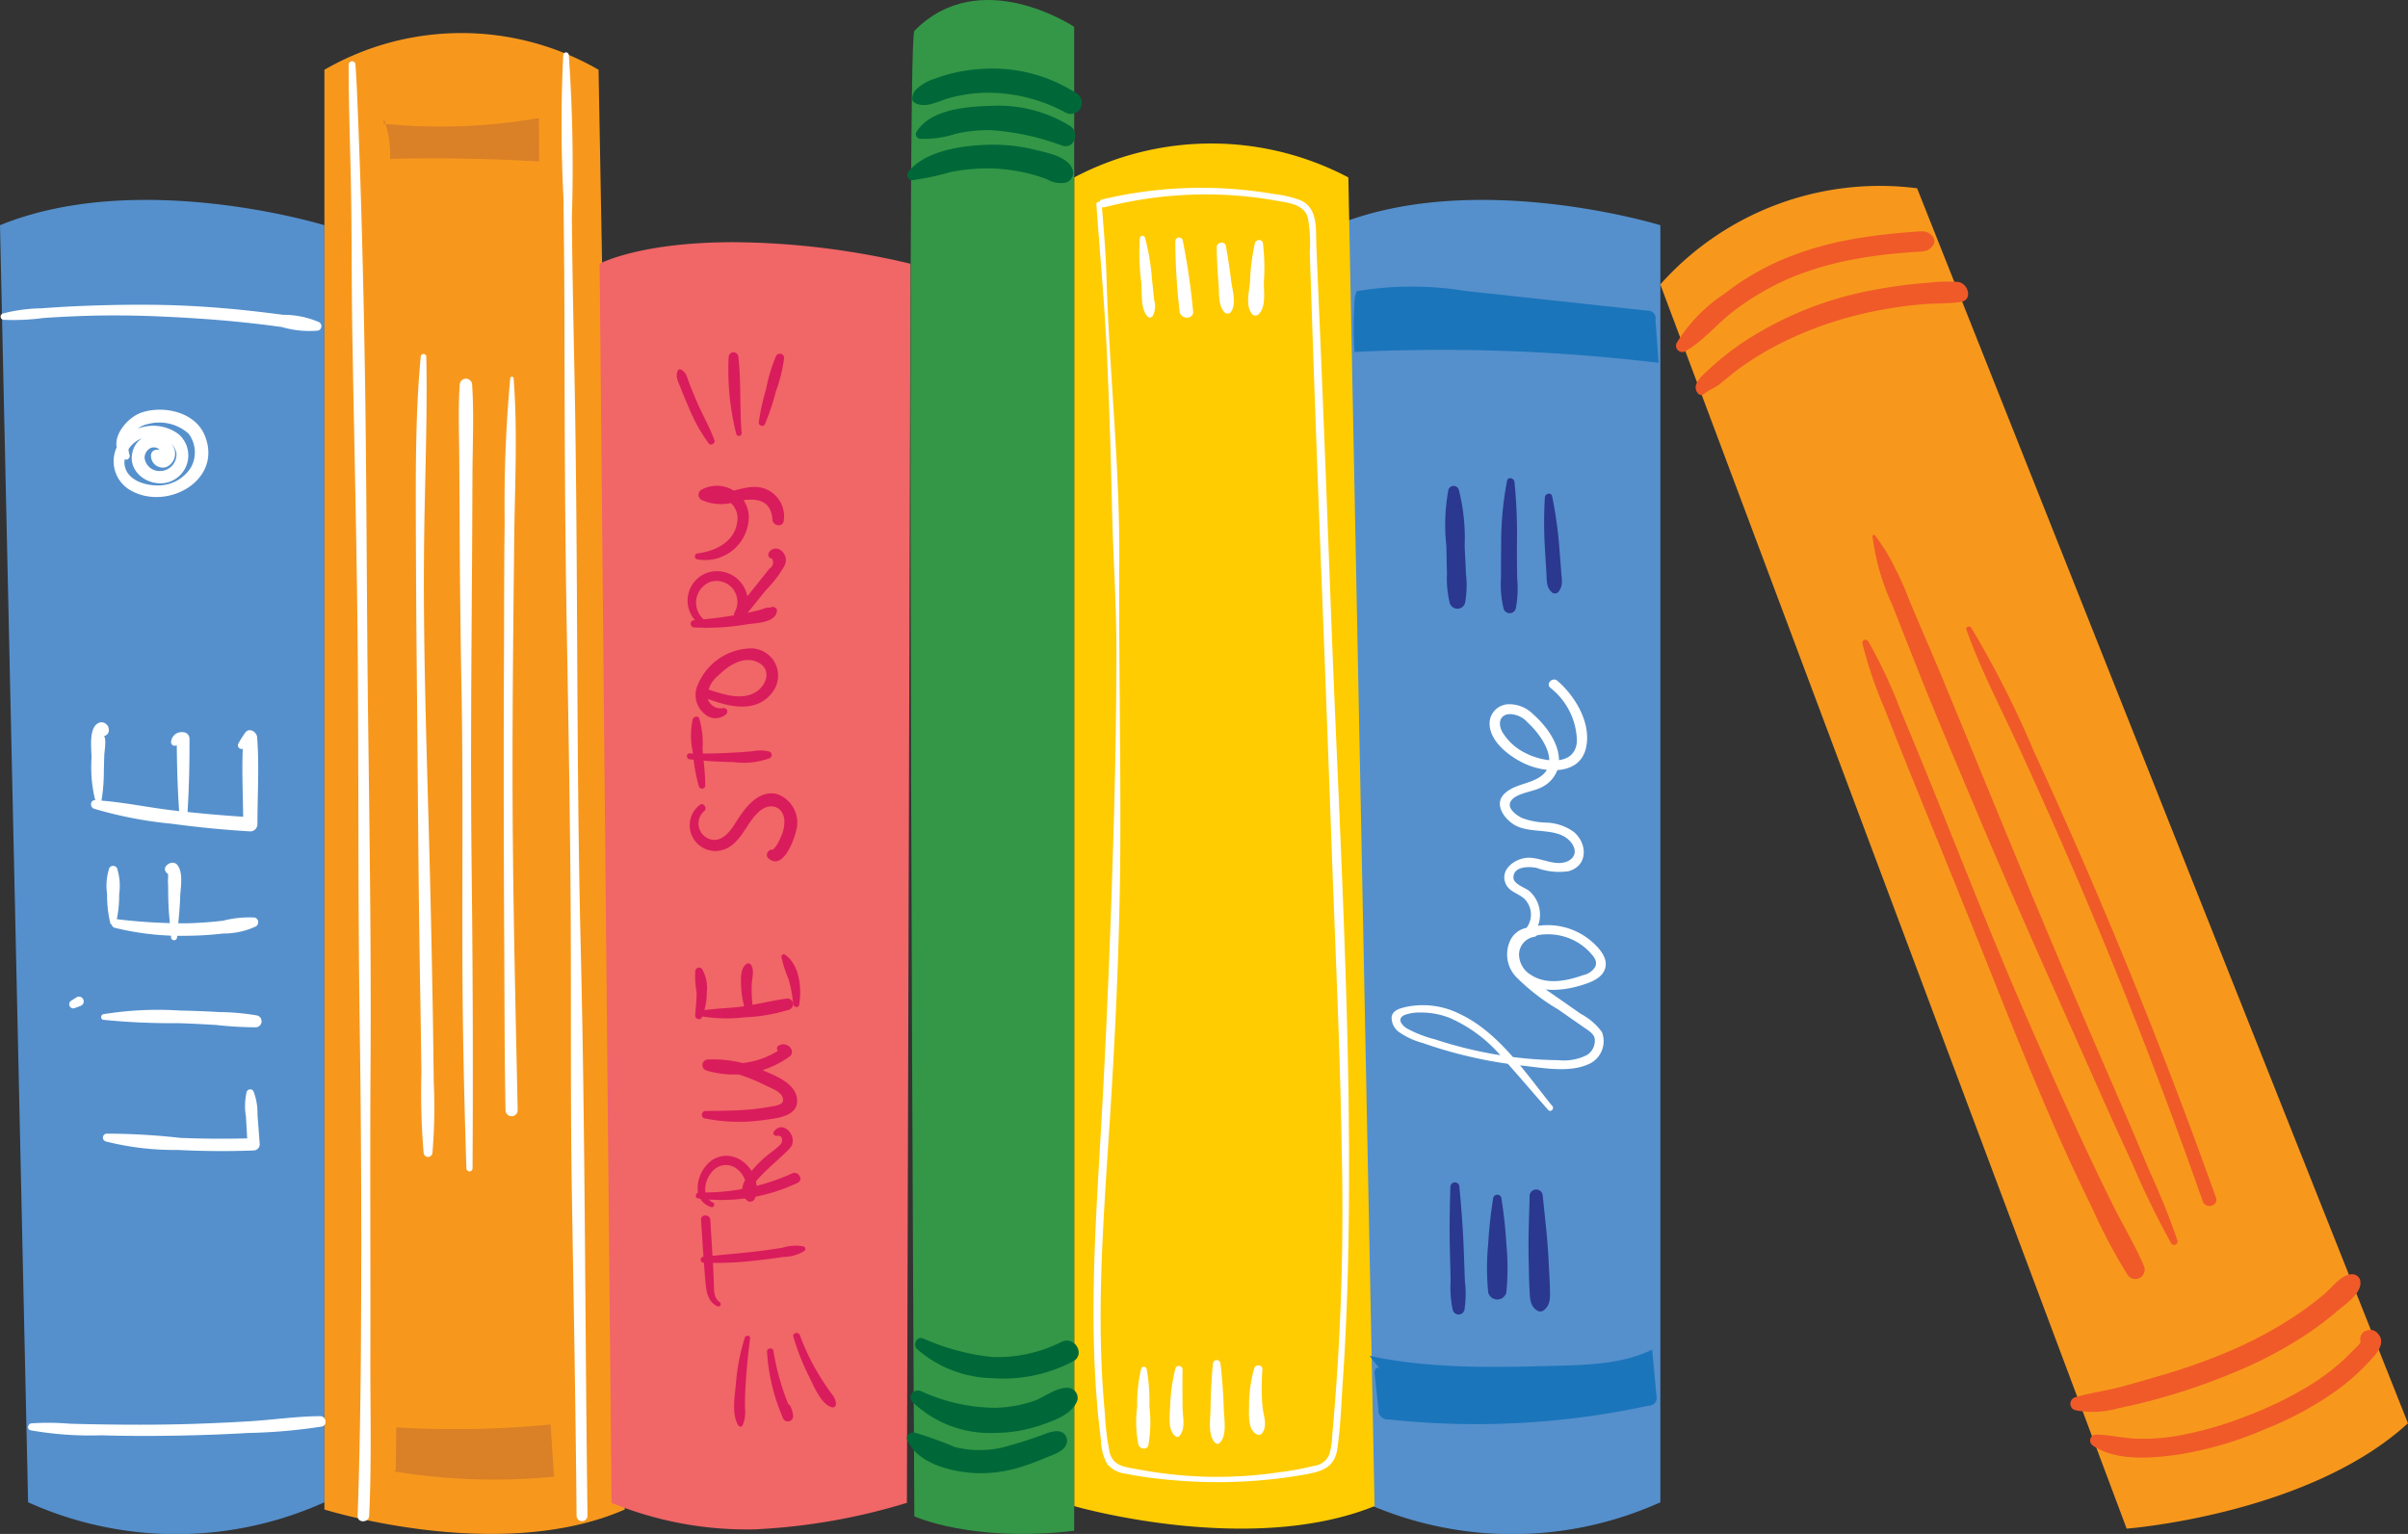
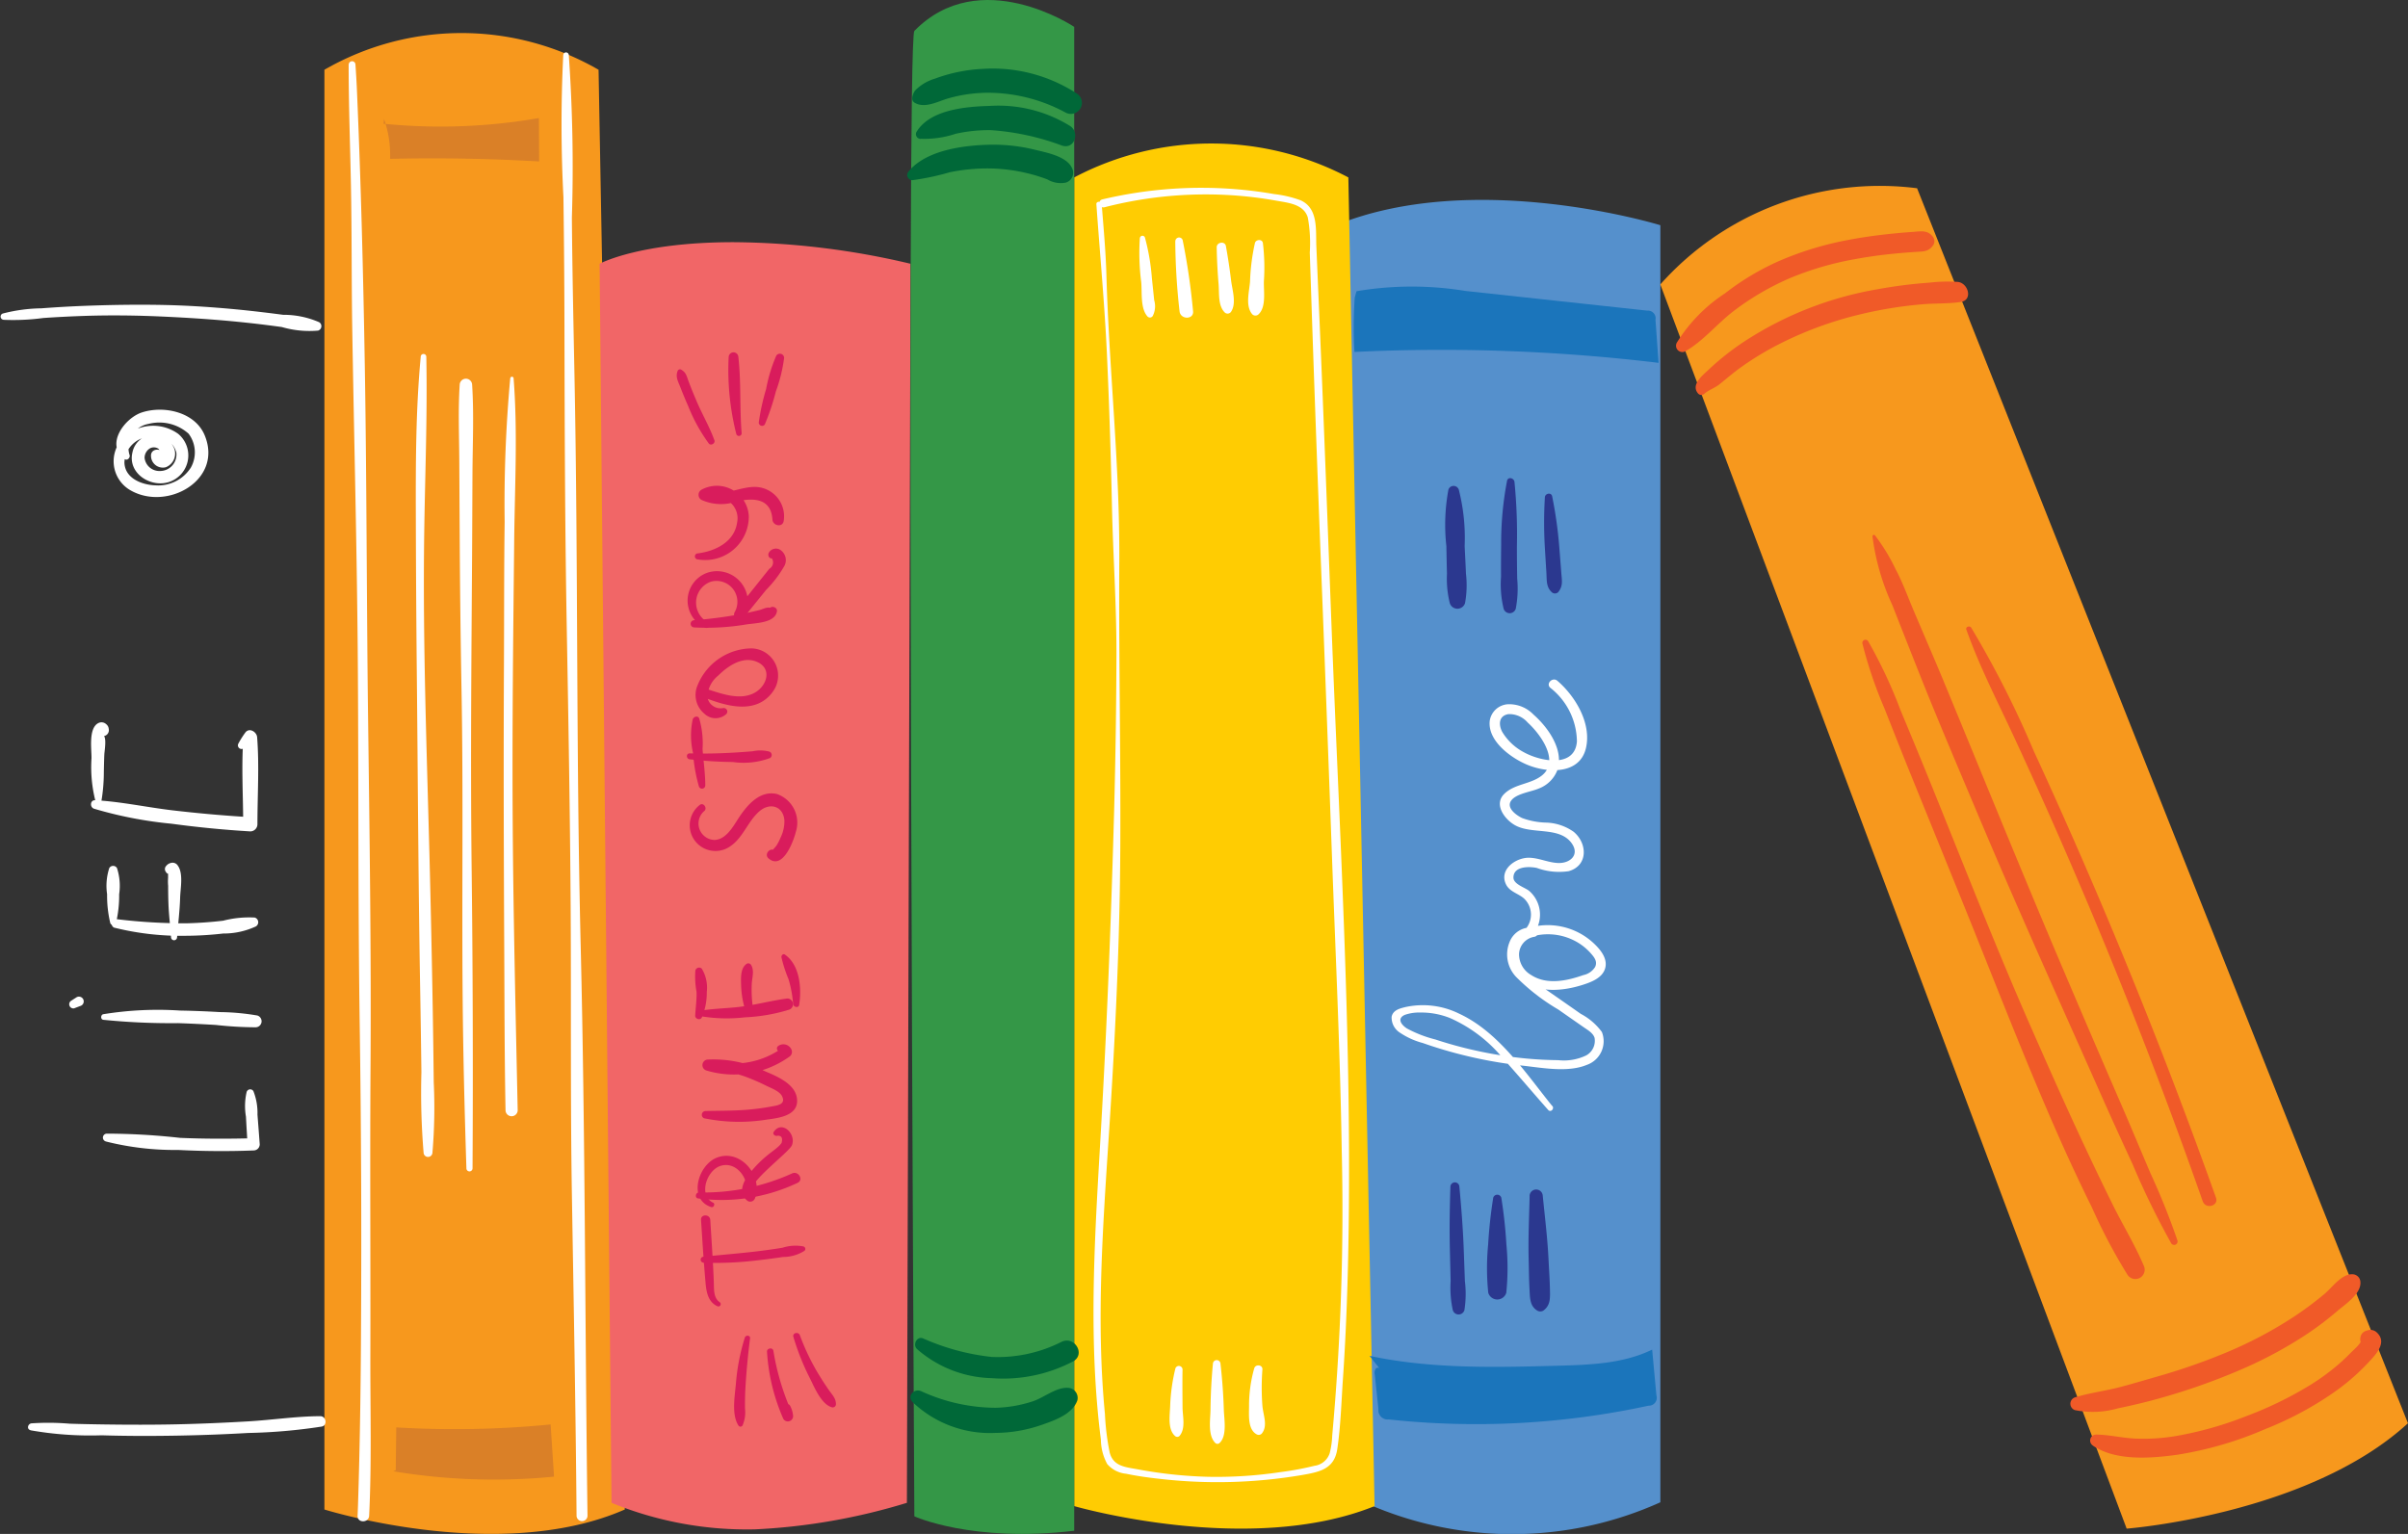
<svg xmlns="http://www.w3.org/2000/svg" width="185.629" height="118.276" viewBox="0 0 185.629 118.276">
  <rect x="0" y="0" width="185.629" height="118.276" fill="#333333" stroke="none" />
  <g id="アートワーク_6" data-name="アートワーク 6" transform="translate(92.814 59.138)">
    <g id="グループ_13211" data-name="グループ 13211" transform="translate(-92.814 -59.138)">
-       <path id="パス_80484" data-name="パス 80484" d="M0,41.334l2.166,98.471a27.779,27.779,0,0,0,22.841,0V41.334S10.743,36.943,0,41.334Z" transform="translate(0 -23.968)" fill="#5590cc" />
      <path id="パス_80485" data-name="パス 80485" d="M263.114,41.334l2.167,98.471a27.779,27.779,0,0,0,22.841,0V41.334S273.857,36.943,263.114,41.334Z" transform="translate(-160.127 -23.968)" fill="#5590cc" />
      <path id="パス_80486" data-name="パス 80486" d="M63.89,9.358V120.373s13.485,4.234,23.157,0L85.024,9.358A21.141,21.141,0,0,0,63.89,9.358Z" transform="translate(-38.882 -3.979)" fill="#f7981d" />
      <path id="パス_80487" data-name="パス 80487" d="M211.561,30.906V133.357s13.485,3.907,23.157,0L232.695,30.906A22.649,22.649,0,0,0,211.561,30.906Z" transform="translate(-128.753 -17.225)" fill="#ffcc02" />
      <path id="パス_80488" data-name="パス 80488" d="M327,44.186l35.95,95.937s14-1.073,21.685-8.126L346.794,36.77A22.649,22.649,0,0,0,327,44.186Z" transform="translate(-199.009 -22.254)" fill="#f7981d" />
      <path id="パス_80489" data-name="パス 80489" d="M118.094,49.372s3.032-1.664,10.322-1.664a60.488,60.488,0,0,1,13.646,1.664l-.281,95.541a47.536,47.536,0,0,1-11.7,2.046,27.527,27.527,0,0,1-11.069-2.046Z" transform="translate(-71.87 -29.034)" fill="#f16667" />
      <path id="パス_80490" data-name="パス 80490" d="M179.623,2.384c-.663.677,0,114.535,0,114.535s4.438,2.046,12.322,1.114V2.071S184.688-2.79,179.623,2.384Z" transform="translate(-109.137 0)" fill="#349747" />
      <g id="グループ_13142" data-name="グループ 13142" transform="translate(0.042 23.501)">
        <path id="パス_80491" data-name="パス 80491" d="M.347,61.2a17.264,17.264,0,0,0,3.055-.14q1.529-.105,3.062-.158c2.046-.07,4.088-.047,6.133.047,1.993.091,3.981.219,5.966.42q1.615.164,3.223.387a7.6,7.6,0,0,0,2.8.276.358.358,0,0,0,.085-.646,6.863,6.863,0,0,0-2.78-.572q-1.507-.2-3.019-.36c-2.083-.212-4.178-.358-6.272-.4-2.042-.039-4.091-.006-6.133.074q-1.609.064-3.215.186a12.523,12.523,0,0,0-2.967.4.247.247,0,0,0,.065.483Z" transform="translate(-0.107 -60.041)" fill="#fff" />
      </g>
      <g id="グループ_13143" data-name="グループ 13143" transform="translate(2.159 109.201)">
        <path id="パス_80492" data-name="パス 80492" d="M5.708,280.074a26.551,26.551,0,0,0,5.486.386c1.909.059,3.821.059,5.73.027q2.787-.046,5.571-.207a42.1,42.1,0,0,0,5.665-.494c.456-.09.342-.8-.108-.8-1.846.005-3.713.292-5.557.4s-3.713.19-5.571.229c-1.807.038-3.613.035-5.42.01-.929-.013-1.857-.03-2.786-.06a19.38,19.38,0,0,0-2.938-.026c-.279.034-.391.448-.072.527Z" transform="translate(-5.515 -278.989)" fill="#fff" />
      </g>
      <g id="グループ_13144" data-name="グループ 13144" transform="translate(26.877 4.71)">
        <path id="パス_80493" data-name="パス 80493" d="M68.666,12.283c0,3.023.108,6.046.171,9.068.079,3.76.045,7.521.106,11.282.143,8.791.377,17.583.434,26.374.059,9.147.012,18.293.143,27.439q.167,11.6.1,23.207c-.021,4.587-.085,9.175-.234,13.76-.009.261-.018.523-.031.784-.028.573.863.571.891,0,.2-4.095.083-8.206.093-12.3.019-7.421-.035-14.842.013-22.263.058-9.07-.077-18.132-.191-27.2-.113-8.954-.1-17.907-.249-26.861-.118-7.1-.3-14.212-.608-21.306-.029-.661-.069-1.32-.115-1.979a.259.259,0,0,0-.517,0Z" transform="translate(-68.666 -12.033)" fill="#fff" />
      </g>
      <g id="グループ_13145" data-name="グループ 13145" transform="translate(43.272 4.039)">
        <path id="パス_80494" data-name="パス 80494" d="M110.7,10.526a108.285,108.285,0,0,0,.014,10.952q.077,5.554.081,11.109c.016,7.3.042,14.6.172,21.9.132,7.353.261,14.707.306,22.061.045,7.3-.027,14.6.094,21.9.137,8.241.292,16.479.359,24.721a.423.423,0,0,0,.845,0c-.2-14.657-.17-29.312-.527-43.966s-.189-29.313-.478-43.966c-.08-4.068-.169-8.136-.2-12.2a124.257,124.257,0,0,0-.239-12.517.213.213,0,0,0-.425,0Z" transform="translate(-110.552 -10.32)" fill="#fff" />
      </g>
      <g id="グループ_13146" data-name="グループ 13146" transform="translate(7.94 83.995)">
        <path id="パス_80495" data-name="パス 80495" d="M20.5,218.613a21.725,21.725,0,0,0,5.576.655c1.94.1,3.881.115,5.822.038a.474.474,0,0,0,.469-.469q-.083-1.143-.174-2.285a4.558,4.558,0,0,0-.314-1.82.288.288,0,0,0-.521.068,4.823,4.823,0,0,0-.053,1.9q.058,1.067.124,2.133l.469-.469c-1.889.052-3.78.054-5.669-.028a51.637,51.637,0,0,0-5.648-.326.306.306,0,0,0-.081.6Z" transform="translate(-20.285 -214.593)" fill="#fff" />
      </g>
      <g id="グループ_13147" data-name="グループ 13147" transform="translate(7.797 77.885)">
        <path id="パス_80496" data-name="パス 80496" d="M20.08,199.732a51.76,51.76,0,0,0,5.759.258c.975.032,1.95.081,2.924.139a29,29,0,0,0,3.073.181q-.116-.432-.233-.862a4.326,4.326,0,0,0-.5.37.232.232,0,0,0,.115.427,4.446,4.446,0,0,0,.621.065.465.465,0,0,0,.123-.909,18.08,18.08,0,0,0-2.888-.263c-1.025-.06-2.051-.1-3.078-.119a26.2,26.2,0,0,0-5.912.283c-.205.043-.219.4,0,.429Z" transform="translate(-19.921 -198.983)" fill="#fff" />
      </g>
      <g id="グループ_13148" data-name="グループ 13148" transform="translate(5.337 76.845)">
        <path id="パス_80497" data-name="パス 80497" d="M14.034,197.221l.45-.171a.368.368,0,1,0-.284-.673l-.411.263a.32.32,0,0,0-.13.4.314.314,0,0,0,.375.184Z" transform="translate(-13.634 -196.325)" fill="#fff" />
      </g>
      <g id="グループ_13149" data-name="グループ 13149" transform="translate(8.604 70.705)">
        <path id="パス_80498" data-name="パス 80498" d="M22.223,181.473a21.313,21.313,0,0,0,5.546.616,26,26,0,0,0,2.808-.173,5.9,5.9,0,0,0,2.529-.55.378.378,0,0,0-.089-.682,8.023,8.023,0,0,0-2.44.243c-.932.11-1.87.176-2.808.2a43.085,43.085,0,0,1-5.454-.325c-.39-.042-.46.58-.092.675Z" transform="translate(-21.981 -180.639)" fill="#fff" />
      </g>
      <g id="グループ_13150" data-name="グループ 13150" transform="translate(8.223 66.766)">
        <path id="パス_80499" data-name="パス 80499" d="M21.726,174.977a9.115,9.115,0,0,0,.244-2.214,4.431,4.431,0,0,0-.168-2.019.346.346,0,0,0-.594,0,4.436,4.436,0,0,0-.168,2.019,9.1,9.1,0,0,0,.243,2.214.231.231,0,0,0,.442,0Z" transform="translate(-21.007 -170.576)" fill="#fff" />
      </g>
      <g id="グループ_13151" data-name="グループ 13151" transform="translate(12.711 66.518)">
        <path id="パス_80500" data-name="パス 80500" d="M33.416,175.706c.07-1.023.205-2.032.234-3.059.02-.719.263-1.863-.178-2.476a.475.475,0,0,0-.518-.211.649.649,0,0,0-.38.236.349.349,0,0,0-.053.411l.05.079a.263.263,0,0,0,.406.052l-.256.074c0,.1,0,.2,0,.306a3.9,3.9,0,0,0,.005.612c0,.459.007.918.023,1.377.031.872.144,1.732.2,2.6a.233.233,0,0,0,.465,0Z" transform="translate(-32.475 -169.943)" fill="#fff" />
      </g>
      <g id="グループ_13152" data-name="グループ 13152" transform="translate(7.016 56.304)">
        <path id="パス_80501" data-name="パス 80501" d="M18.158,149.9a31.357,31.357,0,0,0,5.973,1.157q3.028.411,6.075.592a.554.554,0,0,0,.548-.548c0-2.221.149-4.5-.023-6.716-.031-.4-.586-.761-.9-.372a7.3,7.3,0,0,0-.548.867.281.281,0,0,0,.381.381,5.473,5.473,0,0,0,.805-.421l-.793-.455c-.171,2.214-.021,4.5-.02,6.716l.548-.548q-3.008-.178-6.005-.529c-1.98-.235-3.961-.669-5.953-.78-.393-.022-.429.539-.089.656Z" transform="translate(-17.925 -143.846)" fill="#fff" />
      </g>
      <g id="グループ_13153" data-name="グループ 13153" transform="translate(13.187 56.458)">
-         <path id="パス_80502" data-name="パス 80502" d="M34.944,150.657c.132-1.971.174-3.949.167-5.925a.5.5,0,0,0-.491-.491.817.817,0,0,0-.93.778.272.272,0,0,0,.34.259,2.249,2.249,0,0,1,.59-.054l-.491-.492c.006,1.976.062,3.954.206,5.925a.3.3,0,0,0,.609,0Z" transform="translate(-33.69 -144.24)" fill="#fff" />
-       </g>
+         </g>
      <g id="グループ_13154" data-name="グループ 13154" transform="translate(7.022 55.693)">
        <path id="パス_80503" data-name="パス 80503" d="M18.65,148.819a13.554,13.554,0,0,0,.272-2.715c.01-.447.018-.894.038-1.341.011-.263.223-1.449-.132-1.479l-.408-.234a.554.554,0,0,0,.223.258l-.137-.52a.38.38,0,0,0,.328.571h.021a.467.467,0,0,0,.442-.58.511.511,0,0,0-.2-.352.525.525,0,0,0-.6-.078c-.774.388-.515,2.027-.526,2.712a10.542,10.542,0,0,0,.432,3.758c.039.111.217.132.247,0Z" transform="translate(-17.939 -142.286)" fill="#fff" />
      </g>
      <g id="グループ_13155" data-name="グループ 13155" transform="translate(8.756 31.585)">
        <path id="パス_80504" data-name="パス 80504" d="M23.606,84.208a1.868,1.868,0,0,1,1.444-2.41,3.382,3.382,0,0,1,3.1.751,2.388,2.388,0,0,1,.178,2.612,2.982,2.982,0,0,1-2.705,1.374c-1.061-.029-2.4-.537-2.418-1.784A2.075,2.075,0,0,1,25.563,82.8,1.624,1.624,0,0,1,27.207,84a1.271,1.271,0,0,1-1.272,1.429,1.151,1.151,0,0,1-1.176-1.008.858.858,0,0,1,.434-.75.633.633,0,0,1,.638.045,5.363,5.363,0,0,1,.424.55c-.03-.642-1.031-.646-1,0a.911.911,0,0,0,1.148.869,1.128,1.128,0,0,0,.555-1.619,1.685,1.685,0,0,0-3.132.469c-.4,1.654,1.478,2.8,2.912,2.257a2.159,2.159,0,0,0,.608-3.683,3.3,3.3,0,0,0-4.4.5,2.577,2.577,0,0,0,.767,3.879c2.831,1.585,7.117-.833,5.674-4.277-.743-1.773-3.113-2.3-4.821-1.754-1.334.424-2.878,2.492-1.339,3.6.2.146.424-.094.385-.3Z" transform="translate(-22.37 -80.695)" fill="#fff" />
      </g>
      <path id="パス_80505" data-name="パス 80505" d="M75.573,23.329a8.25,8.25,0,0,1,.469,3.07q5.746-.133,11.49.2-.009-1.673-.018-3.346a44.186,44.186,0,0,1-11.976.438" transform="translate(-45.971 -14.15)" fill="#da8027" />
      <path id="パス_80506" data-name="パス 80506" d="M77.437,284.222a47.364,47.364,0,0,0,12.4.414q-.132-2.012-.263-4.023a75.906,75.906,0,0,1-11.9.227l-.04,3.306" transform="translate(-47.127 -170.777)" fill="#da8027" />
      <g id="グループ_13156" data-name="グループ 13156" transform="translate(32.053 27.308)">
        <path id="パス_80507" data-name="パス 80507" d="M82.269,69.977c-.384,4.072-.387,8.183-.377,12.271q.015,6.263.079,12.527c.08,8.036.117,16.069.258,24.1q.055,3.136.093,6.272a56.1,56.1,0,0,0,.169,6.2.341.341,0,0,0,.681,0,41.384,41.384,0,0,0,.1-5.438q-.029-2.787-.076-5.574-.1-5.941-.253-11.881c-.211-8.215-.517-16.414-.408-24.635.061-4.614.255-9.235.165-13.848a.216.216,0,0,0-.433,0Z" transform="translate(-81.889 -69.769)" fill="#fff" />
      </g>
      <g id="グループ_13157" data-name="グループ 13157" transform="translate(35.369 29.196)">
        <path id="パス_80508" data-name="パス 80508" d="M91.42,135.482q.066-11.823-.076-23.646c-.082-7.817-.011-15.626.039-23.442.014-2.163.02-4.326.031-6.489.011-2.276.121-4.581-.027-6.853a.479.479,0,0,0-.957,0c-.128,1.964-.041,3.954-.031,5.922q.015,3.017.032,6.033.033,5.836.14,11.671c.143,7.813.019,15.634.084,23.448.037,4.454.148,8.9.292,13.356a.236.236,0,0,0,.472,0Z" transform="translate(-90.361 -74.59)" fill="#fff" />
      </g>
      <g id="グループ_13158" data-name="グループ 13158" transform="translate(38.826 29.053)">
        <path id="パス_80509" data-name="パス 80509" d="M99.7,74.35a106.259,106.259,0,0,0-.43,11.07c-.051,3.638-.036,7.277-.054,10.915-.036,7.329-.015,14.658.022,21.987.021,4.158.02,8.316.1,12.474a.469.469,0,0,0,.937,0c-.154-7.329-.332-14.655-.383-21.986s.038-14.657.114-21.987c.043-4.145.278-8.336-.046-12.474a.128.128,0,0,0-.256,0Z" transform="translate(-99.193 -74.226)" fill="#fff" />
      </g>
      <g id="グループ_13181" data-name="グループ 13181" transform="translate(52.169 27.163)">
        <g id="グループ_13159" data-name="グループ 13159" transform="translate(1.835 68.873)">
          <path id="パス_80510" data-name="パス 80510" d="M138.191,246.686a27.5,27.5,0,0,0,4.288-.2q.931-.106,1.858-.245a3.073,3.073,0,0,0,1.654-.48.2.2,0,0,0-.088-.333,3.247,3.247,0,0,0-1.609.1q-1.051.171-2.109.295c-1.329.155-2.663.258-3.993.4a.228.228,0,0,0,0,.455Z" transform="translate(-137.972 -245.355)" fill="#d91c5c" />
        </g>
        <g id="グループ_13160" data-name="グループ 13160" transform="translate(1.869 66.556)">
          <path id="パス_80511" data-name="パス 80511" d="M139.49,246.114c-.46-.319-.424-.957-.439-1.441-.017-.544-.044-1.089-.074-1.632-.061-1.089-.135-2.176-.2-3.264-.028-.456-.744-.459-.714,0,.1,1.484.185,2.969.315,4.451.071.81.092,1.8.932,2.2a.18.18,0,0,0,.182-.311Z" transform="translate(-138.06 -239.434)" fill="#d91c5c" />
        </g>
        <g id="グループ_13161" data-name="グループ 13161" transform="translate(1.476 63.273)">
          <path id="パス_80512" data-name="パス 80512" d="M137.225,233.018a13.663,13.663,0,0,0,7.668-1.2l-.51-.661a3.884,3.884,0,0,0-.577.683c-.1.151.063.316.219.285a4.013,4.013,0,0,0,.869-.306c.491-.222.065-.956-.425-.727a16.462,16.462,0,0,1-7.18,1.464c-.258,0-.332.426-.063.463Z" transform="translate(-137.056 -231.047)" fill="#d91c5c" />
        </g>
        <g id="グループ_13162" data-name="グループ 13162" transform="translate(1.61 59.757)">
          <path id="パス_80513" data-name="パス 80513" d="M138.584,227.877c-1.141-.56-.489-2.447.523-2.815,1.3-.473,2.408,1.109,1.98,2.258l.56-.228c-.711-.523,2.792-3.074,3.019-3.639.348-.868-.755-1.951-1.391-1.049-.146.207.127.384.308.308q.437.008.286.563a1.907,1.907,0,0,1-.357.372c-.242.209-.51.389-.755.595a8.862,8.862,0,0,0-1.492,1.562c-.441.614-.707,1.434,0,1.947a.386.386,0,0,0,.56-.228c.633-1.733-1.154-3.854-2.983-3.1-1.432.593-2.182,3.217-.4,3.794.2.065.338-.249.145-.344Z" transform="translate(-137.398 -222.064)" fill="#d91c5c" />
        </g>
        <g id="グループ_13163" data-name="グループ 13163" transform="translate(1.93 53.361)">
          <path id="パス_80514" data-name="パス 80514" d="M138.425,211.434a13.475,13.475,0,0,0,4.773.1c.934-.125,2.5-.3,2.359-1.606-.131-1.18-1.583-1.746-2.51-2.146a9.143,9.143,0,0,0-4.365-.884.432.432,0,0,0-.114.844,7.349,7.349,0,0,0,6.384-1.053.445.445,0,0,0,.158-.6.684.684,0,0,0-.988-.248.232.232,0,0,0,0,.4.519.519,0,0,1,.228.295l.158-.6a6.379,6.379,0,0,1-5.711.984q-.057.422-.114.844a7.664,7.664,0,0,1,3.095.532,15.1,15.1,0,0,1,1.411.624c.36.177,1.019.413,1.212.8.332.66-.4.723-.894.813a17.711,17.711,0,0,1-1.77.234c-1.078.089-2.152.077-3.232.1a.293.293,0,0,0-.077.574Z" transform="translate(-138.215 -205.724)" fill="#d91c5c" />
        </g>
        <g id="グループ_13164" data-name="グループ 13164" transform="translate(1.7 49.831)">
          <path id="パス_80515" data-name="パス 80515" d="M137.79,198.073a12.15,12.15,0,0,0,3.387.084,13.514,13.514,0,0,0,3.4-.586.442.442,0,0,0-.235-.852,1.751,1.751,0,0,0-.49.138.251.251,0,0,0-.059.452,3.506,3.506,0,0,0,.55.262v-.852c-1.16.158-2.3.469-3.462.617-1.024.13-2.067.14-3.086.3-.223.035-.211.395,0,.439Z" transform="translate(-137.627 -196.707)" fill="#d91c5c" />
        </g>
        <g id="グループ_13165" data-name="グループ 13165" transform="translate(1.396 47.438)">
          <path id="パス_80516" data-name="パス 80516" d="M137.391,194.439a4.888,4.888,0,0,0,.38-1.966,2.818,2.818,0,0,0-.386-1.792.3.3,0,0,0-.493.13,6.413,6.413,0,0,0,.09,1.662c.018.616-.072,1.215-.105,1.828-.014.262.4.39.513.139Z" transform="translate(-136.851 -190.591)" fill="#d91c5c" />
        </g>
        <g id="グループ_13166" data-name="グループ 13166" transform="translate(4.954 47.118)">
          <path id="パス_80517" data-name="パス 80517" d="M146.885,193.367a9.633,9.633,0,0,1-.116-2c.022-.5.22-1.031-.054-1.473a.249.249,0,0,0-.384-.05c-.452.351-.395,1.12-.382,1.647a7.213,7.213,0,0,0,.367,2.035.3.3,0,0,0,.569-.157Z" transform="translate(-145.94 -189.774)" fill="#d91c5c" />
        </g>
        <g id="グループ_13167" data-name="グループ 13167" transform="translate(8.067 46.415)">
          <path id="パス_80518" data-name="パス 80518" d="M155.264,191.879c.2-1.275.052-3.077-1.1-3.87-.148-.1-.287.066-.268.206a10.485,10.485,0,0,0,.545,1.686,8.909,8.909,0,0,1,.356,1.914c.021.247.425.348.469.063Z" transform="translate(-153.892 -187.979)" fill="#d91c5c" />
        </g>
        <g id="グループ_13168" data-name="グループ 13168" transform="translate(0.946 34.016)">
          <path id="パス_80519" data-name="パス 80519" d="M136.534,157.186a1.981,1.981,0,0,0,2.175,3.3c1.132-.64,1.476-2,2.426-2.814.809-.694,1.845-.395,1.919.732a2.877,2.877,0,0,1-.294,1.3,3.955,3.955,0,0,1-.323.627c-.086.126-.289.3-.23.312-.364-.094-.694.391-.385.662,1.074.945,1.921-1.261,2.106-2.017a2.335,2.335,0,0,0-1.453-2.941c-1.373-.315-2.381.958-3.027,1.972-.4.626-.93,1.531-1.77,1.571a1.267,1.267,0,0,1-.786-2.244c.232-.227-.082-.667-.357-.463Z" transform="translate(-135.7 -156.302)" fill="#d91c5c" />
        </g>
        <g id="グループ_13169" data-name="グループ 13169" transform="translate(0.78 30.698)">
          <path id="パス_80520" data-name="パス 80520" d="M135.5,148.511a32.333,32.333,0,0,0,3.331.209,5.831,5.831,0,0,0,2.859-.307.279.279,0,0,0-.065-.5,2.848,2.848,0,0,0-1.28-.022q-.831.07-1.664.116-1.588.088-3.179.047c-.3-.008-.288.428,0,.461Z" transform="translate(-135.277 -147.824)" fill="#d91c5c" />
        </g>
        <g id="グループ_13170" data-name="グループ 13170" transform="translate(1.084 28.092)">
          <path id="パス_80521" data-name="パス 80521" d="M137.169,146.484c0-.939-.141-1.878-.211-2.814a6.758,6.758,0,0,0-.261-2.371c-.113-.235-.413-.125-.493.064a5.916,5.916,0,0,0,.02,2.6,12.354,12.354,0,0,0,.453,2.583.251.251,0,0,0,.491-.067Z" transform="translate(-136.053 -141.166)" fill="#d91c5c" />
        </g>
        <g id="グループ_13171" data-name="グループ 13171" transform="translate(1.459 22.82)">
          <path id="パス_80522" data-name="パス 80522" d="M137.823,131.556c1.691.651,3.889,1.236,5.145-.517a2.1,2.1,0,0,0-1.659-3.329,4.551,4.551,0,0,0-4.211,3,1.875,1.875,0,0,0,.585,2.036,1.236,1.236,0,0,0,1.692.025.275.275,0,0,0-.265-.455,1.03,1.03,0,0,1-1.2-.878,2.241,2.241,0,0,1,.845-1.637c.739-.73,1.858-1.5,2.935-1.071,1.242.493.845,1.861-.131,2.4-1.082.6-2.469.107-3.551-.241-.433-.139-.6.514-.185.672Z" transform="translate(-137.011 -127.698)" fill="#d91c5c" />
        </g>
        <g id="グループ_13172" data-name="グループ 13172" transform="translate(1.084 19.632)">
          <path id="パス_80523" data-name="パス 80523" d="M136.321,121.137a18.284,18.284,0,0,0,3.963-.223c.748-.124,2.3-.1,2.413-1.054a.278.278,0,0,0-.141-.247.342.342,0,0,0-.395.005.232.232,0,0,0-.082.313l.023.041a.2.2,0,0,0,.309.04l-.245-.008.1-.391c.083-.058-.113.015-.184,0-.189-.041-.541.136-.722.181-.53.133-1.063.243-1.6.344a34.366,34.366,0,0,1-3.442.443.278.278,0,0,0,0,.556Z" transform="translate(-136.052 -119.553)" fill="#d91c5c" />
        </g>
        <g id="グループ_13173" data-name="グループ 13173" transform="translate(0.837 15.143)">
          <path id="パス_80524" data-name="パス 80524" d="M137.009,113.771a1.714,1.714,0,0,1,.2-3.139,1.611,1.611,0,0,1,1.839,2.35c-.207.386.335.867.638.492l1.784-2.206a8.915,8.915,0,0,0,1.41-1.849.944.944,0,0,0-.233-1.183.626.626,0,0,0-.971.177c-.084.172.013.438.24.418a.562.562,0,0,1-.191.8l-.373.467-.746.933-1.493,1.866.638.492a2.382,2.382,0,0,0-2.737-3.473,2.279,2.279,0,0,0-.241,4.254c.268.121.5-.249.235-.4Z" transform="translate(-135.422 -108.083)" fill="#d91c5c" />
        </g>
        <g id="グループ_13174" data-name="グループ 13174" transform="translate(1.403 10.273)">
          <path id="パス_80525" data-name="パス 80525" d="M137.092,101.34a3.36,3.36,0,0,0,3.928-3.331,2.466,2.466,0,0,0-3.657-2.038.454.454,0,0,0,0,.776,3.666,3.666,0,0,0,2.739.117c1.292-.279,2.634-.251,2.74,1.409.03.467.764.633.866.117a2.265,2.265,0,0,0-1.812-2.6c-1.324-.262-2.865.875-4.079.181v.776a1.6,1.6,0,0,1,2.3,1.757c-.213,1.488-1.675,2.2-3.021,2.37a.233.233,0,0,0,0,.466Z" transform="translate(-136.868 -95.641)" fill="#d91c5c" />
        </g>
        <g id="グループ_13175" data-name="グループ 13175" transform="translate(4.423 75.829)">
          <path id="パス_80526" data-name="パス 80526" d="M145.41,263.269a16.079,16.079,0,0,0-.685,3.505c-.077.966-.364,2.422.191,3.277a.184.184,0,0,0,.315,0,2.515,2.515,0,0,0,.191-1.305q-.011-.911.046-1.82c.075-1.2.194-2.412.344-3.6.03-.236-.338-.267-.4-.054Z" transform="translate(-144.583 -263.127)" fill="#d91c5c" />
        </g>
        <g id="グループ_13176" data-name="グループ 13176" transform="translate(6.958 76.802)">
          <path id="パス_80527" data-name="パス 80527" d="M151.06,265.857a15.088,15.088,0,0,0,1.26,5.2.407.407,0,0,0,.753-.2,1.945,1.945,0,0,0-.248-.841.21.21,0,0,0-.359,0,1.915,1.915,0,0,0-.2.841l.753-.2a19.132,19.132,0,0,1-1.467-4.855c-.043-.277-.51-.213-.491.067Z" transform="translate(-151.06 -265.613)" fill="#d91c5c" />
        </g>
        <g id="グループ_13177" data-name="グループ 13177" transform="translate(8.983 75.616)">
          <path id="パス_80528" data-name="パス 80528" d="M156.247,262.9a18.833,18.833,0,0,0,1.23,3.1c.364.717.9,2.085,1.737,2.318a.247.247,0,0,0,.309-.236c0-.461-.278-.714-.535-1.081-.285-.407-.556-.827-.814-1.252a17.269,17.269,0,0,1-1.429-2.985c-.113-.307-.6-.186-.5.137Z" transform="translate(-156.234 -262.583)" fill="#d91c5c" />
        </g>
        <g id="グループ_13178" data-name="グループ 13178" transform="translate(0 1.314)">
          <path id="パス_80529" data-name="パス 80529" d="M136.187,78.225c-.353-.988-.893-1.914-1.312-2.877-.241-.554-.471-1.112-.683-1.679-.156-.417-.183-.667-.568-.892a.191.191,0,0,0-.276.112c-.178.462.047.81.219,1.255q.282.731.6,1.448a12.978,12.978,0,0,0,1.589,2.882c.161.2.516-.016.432-.251Z" transform="translate(-133.283 -72.752)" fill="#d91c5c" />
        </g>
        <g id="グループ_13179" data-name="グループ 13179" transform="translate(3.945)">
          <path id="パス_80530" data-name="パス 80530" d="M144.423,75.644c-.163-1.947-.033-3.947-.255-5.888a.374.374,0,0,0-.747,0,20.086,20.086,0,0,0,.589,5.944.211.211,0,0,0,.413-.056Z" transform="translate(-143.363 -69.396)" fill="#d91c5c" />
        </g>
        <g id="グループ_13180" data-name="グループ 13180" transform="translate(6.319 0.107)">
          <path id="パス_80531" data-name="パス 80531" d="M149.9,75.117a17.478,17.478,0,0,0,.844-2.524,11.8,11.8,0,0,0,.641-2.6.328.328,0,0,0-.607-.164A11.8,11.8,0,0,0,150,72.386a17.49,17.49,0,0,0-.571,2.6.257.257,0,0,0,.476.129Z" transform="translate(-149.426 -69.67)" fill="#d91c5c" />
        </g>
      </g>
      <g id="グループ_13182" data-name="グループ 13182" transform="translate(70.318 5.29)">
        <path id="パス_80532" data-name="パス 80532" d="M179.8,16.122c.8.519,1.829-.083,2.661-.319a11.2,11.2,0,0,1,3.1-.424,12.6,12.6,0,0,1,5.891,1.513.853.853,0,0,0,.861-1.473,11.87,11.87,0,0,0-7.253-1.88,12.205,12.205,0,0,0-3.659.753,3.571,3.571,0,0,0-1.512.9c-.161.2-.38.735-.085.925Z" transform="translate(-179.651 -13.516)" fill="#006838" />
      </g>
      <g id="グループ_13183" data-name="グループ 13183" transform="translate(70.599 8.157)">
        <path id="パス_80533" data-name="パス 80533" d="M180.733,23.383a7.578,7.578,0,0,0,2.7-.384,11.664,11.664,0,0,1,2.75-.28,19.438,19.438,0,0,1,5.472,1.195c.949.287,1.35-.985.634-1.5a10.505,10.505,0,0,0-6.237-1.564c-1.819.05-4.584.279-5.63,2a.365.365,0,0,0,.311.542Z" transform="translate(-180.368 -20.839)" fill="#006838" />
      </g>
      <g id="グループ_13184" data-name="グループ 13184" transform="translate(69.94 11.16)">
        <path id="パス_80534" data-name="パス 80534" d="M179.059,31.248a19.658,19.658,0,0,0,2.907-.616,14.633,14.633,0,0,1,3.023-.294,13.332,13.332,0,0,1,2.994.381,12.542,12.542,0,0,1,1.5.464,2.016,2.016,0,0,0,1.423.249.791.791,0,0,0,.466-1.145c-.422-.9-2-1.18-2.885-1.4a13.439,13.439,0,0,0-3.5-.375c-1.984.047-4.861.418-6.206,2.067a.4.4,0,0,0,.276.665Z" transform="translate(-178.686 -28.511)" fill="#006838" />
      </g>
      <g id="グループ_13185" data-name="グループ 13185" transform="translate(69.906 110.35)">
-         <path id="パス_80535" data-name="パス 80535" d="M178.629,282.581c.782,1.941,3.686,2.554,5.54,2.595a10.67,10.67,0,0,0,3.579-.6c.584-.194,1.155-.422,1.722-.659.443-.186,1.121-.406,1.377-.863a.763.763,0,0,0-.042-.836c-.334-.438-.926-.283-1.365-.146a34.629,34.629,0,0,1-3.551,1.135,7.906,7.906,0,0,1-3.566-.046,29.549,29.549,0,0,0-3.141-1.128c-.292-.04-.7.193-.552.552Z" transform="translate(-178.599 -281.926)" fill="#006838" />
-       </g>
+         </g>
      <g id="グループ_13186" data-name="グループ 13186" transform="translate(70.184 107.014)">
        <path id="パス_80536" data-name="パス 80536" d="M179.474,274.5a8.652,8.652,0,0,0,6.4,2.375,11.007,11.007,0,0,0,3.5-.6c1.005-.349,2.412-.822,2.8-1.9a.779.779,0,0,0-.744-.977c-.9-.039-1.83.756-2.682,1.04a9.948,9.948,0,0,1-2.877.5,13.87,13.87,0,0,1-5.745-1.285c-.53-.225-1.106.371-.65.842Z" transform="translate(-179.309 -273.402)" fill="#006838" />
      </g>
      <g id="グループ_13187" data-name="グループ 13187" transform="translate(70.544 103.165)">
        <path id="パス_80537" data-name="パス 80537" d="M180.355,264.408a9.055,9.055,0,0,0,5.774,2.26,11.585,11.585,0,0,0,6.269-1.287c1-.541.119-2-.883-1.511a10.878,10.878,0,0,1-5.386,1.163,17.645,17.645,0,0,1-5.3-1.435c-.474-.174-.79.484-.472.811Z" transform="translate(-180.227 -263.568)" fill="#006838" />
      </g>
      <g id="グループ_13188" data-name="グループ 13188" transform="translate(84.297 14.48)">
        <path id="パス_80538" data-name="パス 80538" d="M215.586,38.271c.275,3.877.64,7.75.817,11.633s.3,7.763.384,11.647c.084,3.833.359,7.665.346,11.5q-.02,5.908-.174,11.812c-.211,7.716-.506,15.434-.929,23.141-.415,7.581-1.028,15.2-.387,22.783.077.913.172,1.825.29,2.734a4.046,4.046,0,0,0,.491,1.886,2.186,2.186,0,0,0,1.444.743c.853.177,1.721.3,2.586.393a38.909,38.909,0,0,0,10.978-.291c1.368-.239,2.5-.458,2.726-2.011.261-1.765.311-3.581.432-5.36.268-3.916.394-7.839.446-11.764.206-15.459-.737-30.935-1.325-46.378-.3-7.813-.584-15.626-.92-23.438q-.124-2.891-.247-5.782c-.054-1.267.167-2.944-1.219-3.561a8.735,8.735,0,0,0-2.04-.479q-1.332-.232-2.68-.353a33.06,33.06,0,0,0-10.56.764c-.393.093-.226.707.167.606a31.3,31.3,0,0,1,10.684-.858c.854.081,1.706.195,2.55.348.916.167,2.122.26,2.439,1.3a11.074,11.074,0,0,1,.152,2.7l.094,2.812q.372,11.1.806,22.188t.833,22.188c.272,7.348.615,14.7.73,22.05a191.605,191.605,0,0,1-.733,21.98,6.44,6.44,0,0,1-.194,1.363,1.429,1.429,0,0,1-1.18.973,22.775,22.775,0,0,1-2.576.479,33.191,33.191,0,0,1-5.625.368,34.36,34.36,0,0,1-5.456-.583c-.92-.168-1.846-.226-2.124-1.288a19.211,19.211,0,0,1-.366-2.969c-.694-7.224-.156-14.483.315-21.7.478-7.332.833-14.68.869-22.029s-.121-14.713-.077-22.069-.786-14.7-.994-22.048c-.051-1.811-.221-3.62-.362-5.427-.021-.263-.432-.266-.413,0Z" transform="translate(-215.365 -36.995)" fill="#fff" />
      </g>
      <g id="グループ_13189" data-name="グループ 13189" transform="translate(87.82 18.168)">
        <path id="パス_80539" data-name="パス 80539" d="M224.413,46.608a17.465,17.465,0,0,0,.107,3.4c.074.8-.08,2.028.49,2.649a.255.255,0,0,0,.4-.051,1.64,1.64,0,0,0,.109-1.208c-.059-.566-.117-1.133-.178-1.7a16.554,16.554,0,0,0-.538-3.142.2.2,0,0,0-.386.052Z" transform="translate(-224.364 -46.416)" fill="#fff" />
      </g>
      <g id="グループ_13190" data-name="グループ 13190" transform="translate(90.599 18.313)">
        <path id="パス_80540" data-name="パス 80540" d="M231.466,47.07a50.533,50.533,0,0,0,.329,5.4c.064.665,1.116.662,1.042,0a51.6,51.6,0,0,0-.8-5.477.289.289,0,0,0-.566.077Z" transform="translate(-231.465 -46.787)" fill="#fff" />
      </g>
      <g id="グループ_13191" data-name="グループ 13191" transform="translate(93.793 18.71)">
        <path id="パス_80541" data-name="パス 80541" d="M239.625,48.154c.017.954.066,1.9.146,2.851.06.707-.056,1.646.47,2.176a.322.322,0,0,0,.5-.065c.424-.647.081-1.682-.007-2.411-.107-.889-.241-1.766-.4-2.646-.074-.4-.715-.3-.708.1Z" transform="translate(-239.625 -47.801)" fill="#fff" />
      </g>
      <g id="グループ_13192" data-name="グループ 13192" transform="translate(96.217 18.51)">
        <path id="パス_80542" data-name="パス 80542" d="M246.342,47.518a15.945,15.945,0,0,0-.378,2.975c-.061.786-.378,1.887.175,2.523a.346.346,0,0,0,.482,0c.6-.56.392-1.761.411-2.523a15.8,15.8,0,0,0-.077-2.975c-.053-.322-.535-.283-.613,0Z" transform="translate(-245.818 -47.291)" fill="#fff" />
      </g>
      <g id="グループ_13193" data-name="グループ 13193" transform="translate(87.589 105.384)">
-         <path id="パス_80543" data-name="パス 80543" d="M224.158,269.4a11.819,11.819,0,0,0-.308,2.911,8.934,8.934,0,0,0,.1,2.958c.117.329.7.422.764,0,.021-.132.038-.256.05-.389a.2.2,0,0,0-.257-.2,2.172,2.172,0,0,0-.281.1l.488.487a10.028,10.028,0,0,0,.076-2.958,14.094,14.094,0,0,0-.212-2.911.221.221,0,0,0-.423,0Z" transform="translate(-223.776 -269.239)" fill="#fff" />
-       </g>
+         </g>
      <g id="グループ_13194" data-name="グループ 13194" transform="translate(90.16 105.322)">
        <path id="パス_80544" data-name="パス 80544" d="M230.792,269.281a14.224,14.224,0,0,0-.4,2.837c-.018.723-.224,1.828.369,2.361a.251.251,0,0,0,.352,0c.492-.591.235-1.494.231-2.215-.005-.968-.018-1.94,0-2.908a.283.283,0,0,0-.553-.075Z" transform="translate(-230.344 -269.08)" fill="#fff" />
      </g>
      <g id="グループ_13195" data-name="グループ 13195" transform="translate(93.271 104.867)">
        <path id="パス_80545" data-name="パス 80545" d="M238.523,268.2q-.167,1.78-.187,3.566c-.008.741-.224,1.965.374,2.551a.234.234,0,0,0,.324,0c.6-.55.351-1.856.33-2.551q-.055-1.79-.258-3.566a.292.292,0,0,0-.583,0Z" transform="translate(-238.292 -267.918)" fill="#fff" />
      </g>
      <g id="グループ_13196" data-name="グループ 13196" transform="translate(96.28 105.282)">
        <path id="パス_80546" data-name="パス 80546" d="M246.386,269.2a10.517,10.517,0,0,0-.4,2.9c0,.7-.115,1.812.584,2.194a.326.326,0,0,0,.389-.05c.5-.6.117-1.422.056-2.143a18.67,18.67,0,0,1,0-2.811c.024-.368-.533-.426-.63-.085Z" transform="translate(-245.978 -268.979)" fill="#fff" />
      </g>
      <path id="パス_80547" data-name="パス 80547" d="M266.826,56.8a25.531,25.531,0,0,1,8.4-.022l14.017,1.518a.594.594,0,0,1,.631.713l.238,3.313a140.191,140.191,0,0,0-23.445-.84,32.449,32.449,0,0,1,.024-4.208" transform="translate(-162.255 -34.344)" fill="#1b75bb" />
      <path id="パス_80548" data-name="パス 80548" d="M269.733,266.351c4.744,1.017,9.648.892,14.5.762,2.482-.067,5.052-.154,7.284-1.242q.164,1.762.328,3.524a.613.613,0,0,1-.613.8,62.788,62.788,0,0,1-20.033,1.058.712.712,0,0,1-.783-.8q-.141-1.331-.282-2.662a.6.6,0,0,1,.068-.443c.1-.12.34-.1.358.048" transform="translate(-164.155 -161.805)" fill="#1b75bb" />
      <g id="グループ_13197" data-name="グループ 13197" transform="translate(107.262 52.405)">
        <path id="パス_80549" data-name="パス 80549" d="M286.432,166.762c-2.042-2.532-4.127-5.71-7.173-7.12a6.318,6.318,0,0,0-4.112-.517c-.449.11-.982.23-1.093.746a1.371,1.371,0,0,0,.634,1.233,5.8,5.8,0,0,0,1.767.8q1.366.482,2.771.844a34.371,34.371,0,0,0,4.914.9c1.524.166,3.493.55,4.958-.058a1.931,1.931,0,0,0,1.162-2.536,4.784,4.784,0,0,0-1.63-1.4q-1.3-.913-2.608-1.82a6.7,6.7,0,0,1-2.118-1.9c-.447-.768-.211-2.483,1.027-2.222q.047-.346.094-.692a2.176,2.176,0,0,0-1.469,3.378c1.126,1.746,3.455,1.577,5.182,1.035.681-.214,1.583-.538,1.783-1.319s-.447-1.5-.972-1.975a5.193,5.193,0,0,0-5.052-1.075l.346.594a2.428,2.428,0,0,0-.19-3.485c-.32-.26-1.207-.512-1.21-1.021-.006-.9,1.231-.868,1.8-.748a5.012,5.012,0,0,0,2.466.249c1.5-.431,1.444-2.143.378-3.034a3.879,3.879,0,0,0-2.144-.711,5.737,5.737,0,0,1-1.831-.351c-.423-.2-1.224-.761-.863-1.316.371-.572,1.557-.7,2.144-.959a2.461,2.461,0,0,0,1.423-1.386c.559-1.575-.712-3.338-1.829-4.319a2.6,2.6,0,0,0-1.974-.794,1.506,1.506,0,0,0-1.393,1.249c-.208,1.6,1.714,2.961,3,3.462,1.553.605,3.94.682,4.412-1.328.447-1.9-.816-4-2.2-5.191-.373-.321-.918.22-.543.542a5.336,5.336,0,0,1,2.047,4.136c-.158,2.08-2.825,1.529-4.074.839a4.268,4.268,0,0,1-1.686-1.583c-.3-.575-.256-1.249.487-1.365a1.876,1.876,0,0,1,1.483.654c.961.873,2.513,2.964,1.074,4.091-.861.674-2.107.623-2.9,1.421s.022,1.923.818,2.385c1.309.759,3.459.079,4.4,1.415.622.884-.121,1.536-1.024,1.514-.765-.018-1.477-.386-2.246-.406-1.01-.027-2.343.879-1.81,2.03.275.593.946.713,1.4,1.113a1.706,1.706,0,0,1,.088,2.392.358.358,0,0,0,.346.594,4.479,4.479,0,0,1,3.349.214,4.272,4.272,0,0,1,1.325.983c.3.337.574.654.375,1.094a1.4,1.4,0,0,1-.915.63c-1.258.446-2.806.776-4.006,0a1.853,1.853,0,0,1-.946-1.614,1.4,1.4,0,0,1,1.157-1.336c.364-.04.515-.6.094-.693a1.759,1.759,0,0,0-1.99,1.117,2.512,2.512,0,0,0,.542,2.693,15.953,15.953,0,0,0,3.224,2.487q.993.695,1.988,1.386c.294.2.691.431.807.792a1.286,1.286,0,0,1-.627,1.351,3.953,3.953,0,0,1-2.176.375c-.82-.008-1.641-.05-2.458-.126a32.05,32.05,0,0,1-4.776-.821q-1.124-.281-2.226-.645a9.432,9.432,0,0,1-2.215-.86c-.433-.287-.766-.757-.155-1.038a3.3,3.3,0,0,1,1.173-.182,5.977,5.977,0,0,1,2.317.425,11.058,11.058,0,0,1,4.082,3.108c1.183,1.307,2.316,2.661,3.487,3.979.2.22.5-.1.318-.318Z" transform="translate(-274.036 -133.885)" fill="#fff" />
      </g>
      <g id="グループ_13198" data-name="グループ 13198" transform="translate(111.417 37.467)">
        <path id="パス_80550" data-name="パス 80550" d="M284.888,96.019a14.936,14.936,0,0,0-.156,4.344c.016.705.025,1.411.047,2.116a7.864,7.864,0,0,0,.216,2.278.616.616,0,0,0,1.177,0,7.693,7.693,0,0,0,.07-2.278c-.027-.706-.066-1.411-.1-2.116a15.1,15.1,0,0,0-.449-4.344.423.423,0,0,0-.808,0Z" transform="translate(-284.651 -95.721)" fill="#2b388f" />
      </g>
      <g id="グループ_13199" data-name="グループ 13199" transform="translate(115.709 36.871)">
        <path id="パス_80551" data-name="パス 80551" d="M296.084,94.412a25.119,25.119,0,0,0-.452,4.9q-.017,1.245-.011,2.49a8,8,0,0,0,.2,2.464.489.489,0,0,0,.935,0,8.223,8.223,0,0,0,.112-2.308q-.023-1.245-.023-2.491a41.367,41.367,0,0,0-.187-4.979c-.036-.3-.5-.432-.577-.078Z" transform="translate(-295.618 -94.2)" fill="#2b388f" />
      </g>
      <g id="グループ_13200" data-name="グループ 13200" transform="translate(119.034 38.065)">
        <path id="パス_80552" data-name="パス 80552" d="M304.169,97.531a32.809,32.809,0,0,0,.005,3.987q.056.92.113,1.84c.035.568-.027,1.073.405,1.482a.362.362,0,0,0,.509,0c.381-.482.281-.882.234-1.482q-.078-1-.155-1.993a32.47,32.47,0,0,0-.549-3.91c-.067-.332-.545-.232-.563.076Z" transform="translate(-304.111 -97.249)" fill="#2b388f" />
      </g>
      <g id="グループ_13201" data-name="グループ 13201" transform="translate(111.751 91.163)">
        <path id="パス_80553" data-name="パス 80553" d="M285.564,233.239c-.052,1.623-.081,3.232-.041,4.855q.029,1.214.059,2.428a8.121,8.121,0,0,0,.167,2.247.467.467,0,0,0,.893,0,8.038,8.038,0,0,0,.038-2.247q-.044-1.214-.088-2.428c-.06-1.626-.186-3.235-.337-4.855a.346.346,0,0,0-.691,0Z" transform="translate(-285.505 -232.906)" fill="#2b388f" />
      </g>
      <g id="グループ_13202" data-name="グループ 13202" transform="translate(114.627 92.12)">
        <path id="パス_80554" data-name="パス 80554" d="M293.336,235.583a36.3,36.3,0,0,0-.392,3.614,18.773,18.773,0,0,0,.009,3.719.726.726,0,0,0,1.389,0,18.776,18.776,0,0,0,.009-3.719,36.305,36.305,0,0,0-.392-3.614.326.326,0,0,0-.624,0Z" transform="translate(-292.852 -235.351)" fill="#2b388f" />
      </g>
      <g id="グループ_13203" data-name="グループ 13203" transform="translate(117.83 91.716)">
        <path id="パス_80555" data-name="パス 80555" d="M301.124,234.807c-.038,1.611-.118,3.226-.077,4.836.021.806.023,1.614.069,2.418.036.627.018,1.25.6,1.6a.449.449,0,0,0,.46,0c.557-.4.525-.957.513-1.6-.015-.806-.073-1.613-.113-2.418-.08-1.615-.282-3.227-.441-4.836a.508.508,0,0,0-1.015,0Z" transform="translate(-301.036 -234.318)" fill="#2b388f" />
      </g>
      <g id="グループ_13204" data-name="グループ 13204" transform="translate(129.207 17.839)">
        <path id="パス_80556" data-name="パス 80556" d="M330.819,54.822c1.419-.815,2.5-2.193,3.816-3.175a20.8,20.8,0,0,1,4.2-2.446,23.828,23.828,0,0,1,5.053-1.481c1.017-.19,2.042-.328,3.071-.428q.839-.082,1.681-.134c.583-.037.948-.02,1.3-.543a.571.571,0,0,0-.087-.677c-.4-.477-.917-.359-1.474-.321q-.9.061-1.788.155c-1.079.114-2.156.263-3.221.467a24.9,24.9,0,0,0-5.229,1.58,19.855,19.855,0,0,0-4.261,2.532,12.28,12.28,0,0,0-3.722,3.808.489.489,0,0,0,.664.664Z" transform="translate(-330.102 -45.576)" fill="#f05a28" />
      </g>
      <g id="グループ_13205" data-name="グループ 13205" transform="translate(130.713 21.701)">
        <path id="パス_80557" data-name="パス 80557" d="M334.627,64.1c.327-.294.813-.446,1.17-.734.529-.426,1.039-.869,1.591-1.267a23.13,23.13,0,0,1,3.015-1.833,28.244,28.244,0,0,1,6.09-2.251,31.844,31.844,0,0,1,4.964-.813c.969-.081,1.965-.033,2.925-.177s.586-1.449-.209-1.545a11.883,11.883,0,0,0-2.2.055,36.08,36.08,0,0,0-3.994.508,27.1,27.1,0,0,0-10.258,4.016,20.221,20.221,0,0,0-2.727,2.146c-.47.453-1.468,1.191-.842,1.893a.344.344,0,0,0,.478,0Z" transform="translate(-333.948 -55.442)" fill="#f05a28" />
      </g>
      <g id="グループ_13206" data-name="グループ 13206" transform="translate(161.133 102.547)">
        <path id="パス_80558" data-name="パス 80558" d="M411.878,270.915c1.761,1.2,4.491.979,6.494.7a27.862,27.862,0,0,0,6.811-1.99,25.769,25.769,0,0,0,5.544-3.015,16.842,16.842,0,0,0,2.325-2.047c.565-.608,1.559-1.572.719-2.365a.717.717,0,0,0-.695-.184l-.126.04a.628.628,0,0,0-.441.441l-.019.1c-.046.256.068.617.375.66l-.148-.055q-.038-.286-.075-.572c-.079.418-.631.856-.914,1.146s-.6.59-.92.867a17.338,17.338,0,0,1-2.2,1.608,28.683,28.683,0,0,1-4.886,2.379,27.427,27.427,0,0,1-5.6,1.568,14.886,14.886,0,0,1-3.015.171c-1.009-.049-1.995-.3-3-.308a.459.459,0,0,0-.23.849Z" transform="translate(-411.667 -261.99)" fill="#f05a28" />
      </g>
      <g id="グループ_13207" data-name="グループ 13207" transform="translate(159.601 98.252)">
        <path id="パス_80559" data-name="パス 80559" d="M408.12,261.5a7.03,7.03,0,0,0,3.293-.139c1.049-.216,2.1-.463,3.129-.751a49.269,49.269,0,0,0,5.964-2.069,32.714,32.714,0,0,0,5.407-2.857,24.369,24.369,0,0,0,2.4-1.812c.624-.537,1.858-1.331,1.8-2.242a.626.626,0,0,0-.61-.61c-.845-.032-1.556,1.012-2.161,1.519a26.021,26.021,0,0,1-2.379,1.77,31.773,31.773,0,0,1-5.1,2.707,48.391,48.391,0,0,1-5.514,1.921c-.922.266-1.841.539-2.768.784-1.143.3-2.332.443-3.461.788a.519.519,0,0,0,0,.992Z" transform="translate(-407.753 -251.018)" fill="#f05a28" />
      </g>
      <g id="グループ_13208" data-name="グループ 13208" transform="translate(143.564 49.322)">
        <path id="パス_80560" data-name="パス 80560" d="M366.789,126.314a33.1,33.1,0,0,0,1.687,4.97c.647,1.634,1.287,3.27,1.948,4.9l3.968,9.776c2.533,6.24,4.936,12.541,7.676,18.694q1.159,2.6,2.422,5.157a42.853,42.853,0,0,0,2.73,5.167.721.721,0,0,0,1.244-.727c-.66-1.556-1.558-3.03-2.314-4.544s-1.488-3.054-2.211-4.591c-1.423-3.028-2.777-6.088-4.125-9.15-2.792-6.342-5.3-12.812-7.907-19.232-.72-1.775-1.455-3.543-2.191-5.311a36.881,36.881,0,0,0-2.485-5.294.244.244,0,0,0-.443.187Z" transform="translate(-366.782 -126.01)" fill="#f05a28" />
      </g>
      <g id="グループ_13209" data-name="グループ 13209" transform="translate(144.35 41.247)">
        <path id="パス_80561" data-name="パス 80561" d="M392.3,159.8a54.457,54.457,0,0,0-2.1-5.234c-.763-1.8-1.514-3.6-2.292-5.392q-2.33-5.37-4.618-10.756c-3.026-7.122-5.937-14.3-8.89-21.449-.807-1.955-1.652-3.895-2.477-5.842-.436-1.031-.82-2.107-1.35-3.094a14.482,14.482,0,0,0-1.6-2.625.111.111,0,0,0-.188.078,18.006,18.006,0,0,0,1.536,5.317q1.066,2.719,2.143,5.433c1.442,3.622,2.979,7.209,4.491,10.8,2.968,7.049,6.128,14.029,9.23,21.02q1.31,2.951,2.668,5.881a60.84,60.84,0,0,0,2.963,6.066.266.266,0,0,0,.484-.2Z" transform="translate(-368.789 -105.38)" fill="#f05a28" />
      </g>
      <g id="グループ_13210" data-name="グループ 13210" transform="translate(151.575 48.305)">
        <path id="パス_80562" data-name="パス 80562" d="M387.261,123.663c1.015,2.851,2.416,5.565,3.688,8.307q1.959,4.224,3.821,8.493,3.757,8.614,7.1,17.4,1.869,4.911,3.61,9.871c.224.639,1.25.362,1.02-.281q-6.248-17.53-14.054-34.454a76.312,76.312,0,0,0-4.813-9.493c-.12-.186-.458-.072-.376.159Z" transform="translate(-387.249 -123.411)" fill="#f05a28" />
      </g>
    </g>
  </g>
</svg>